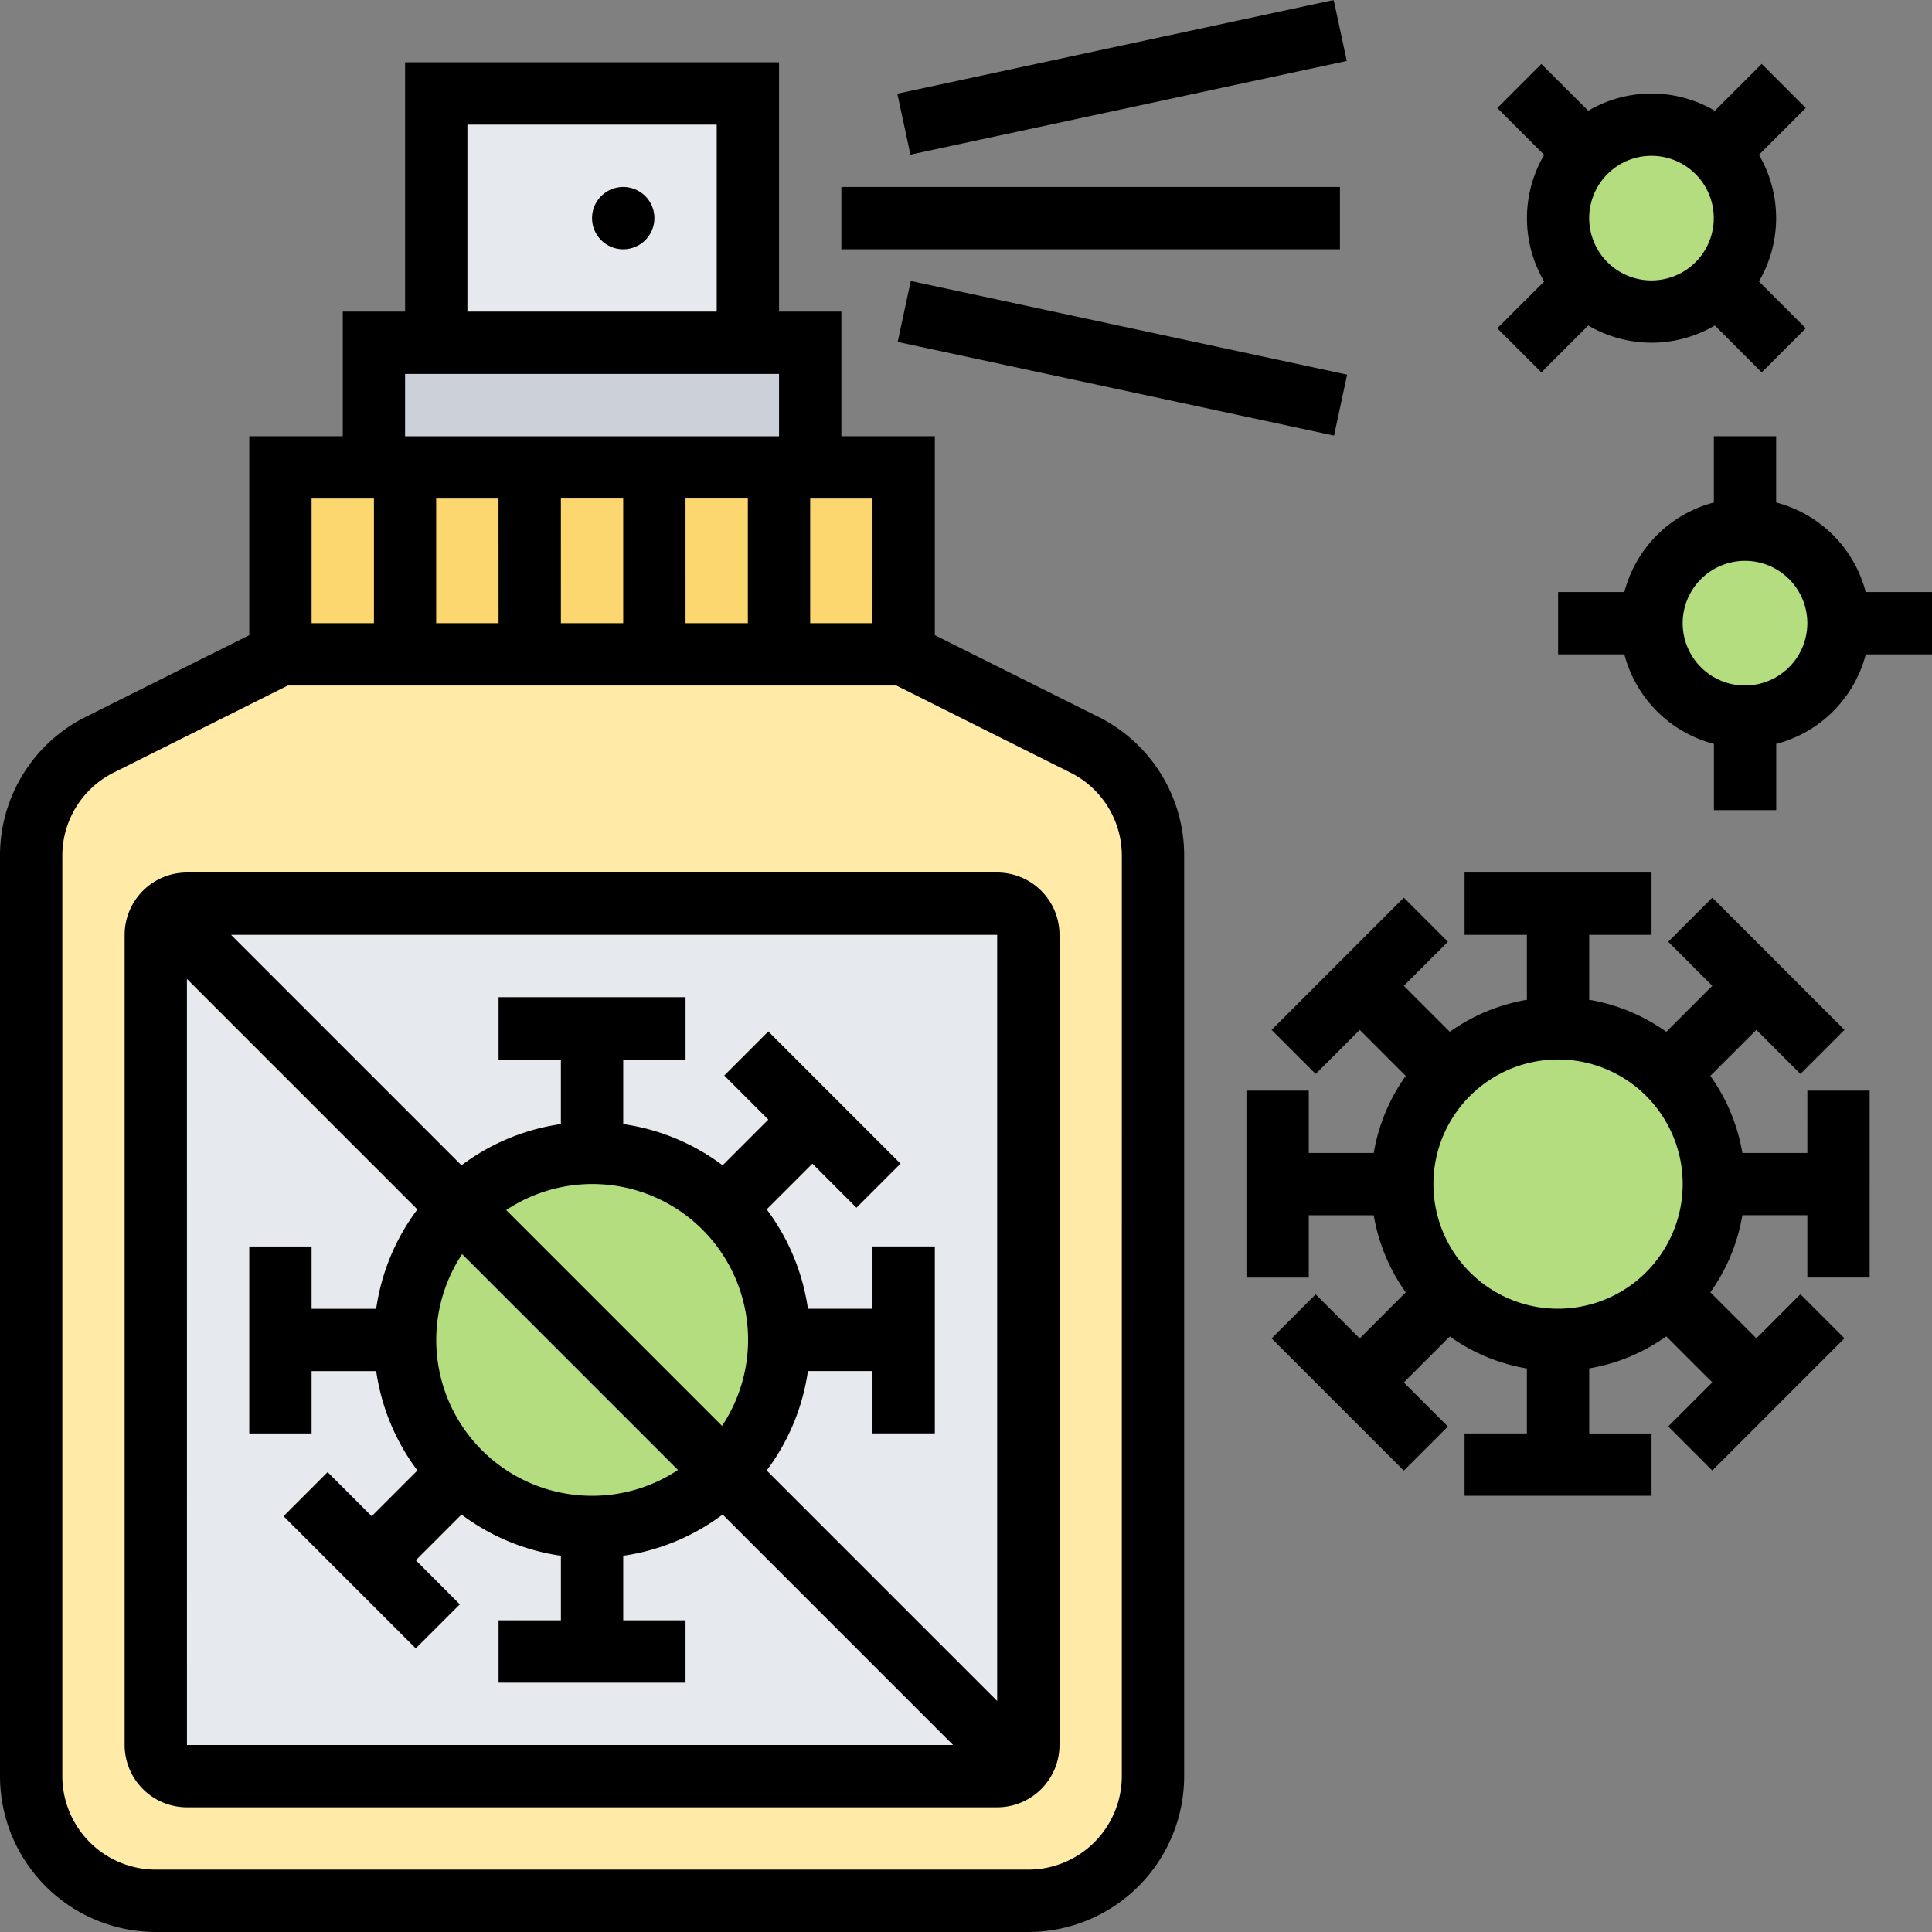
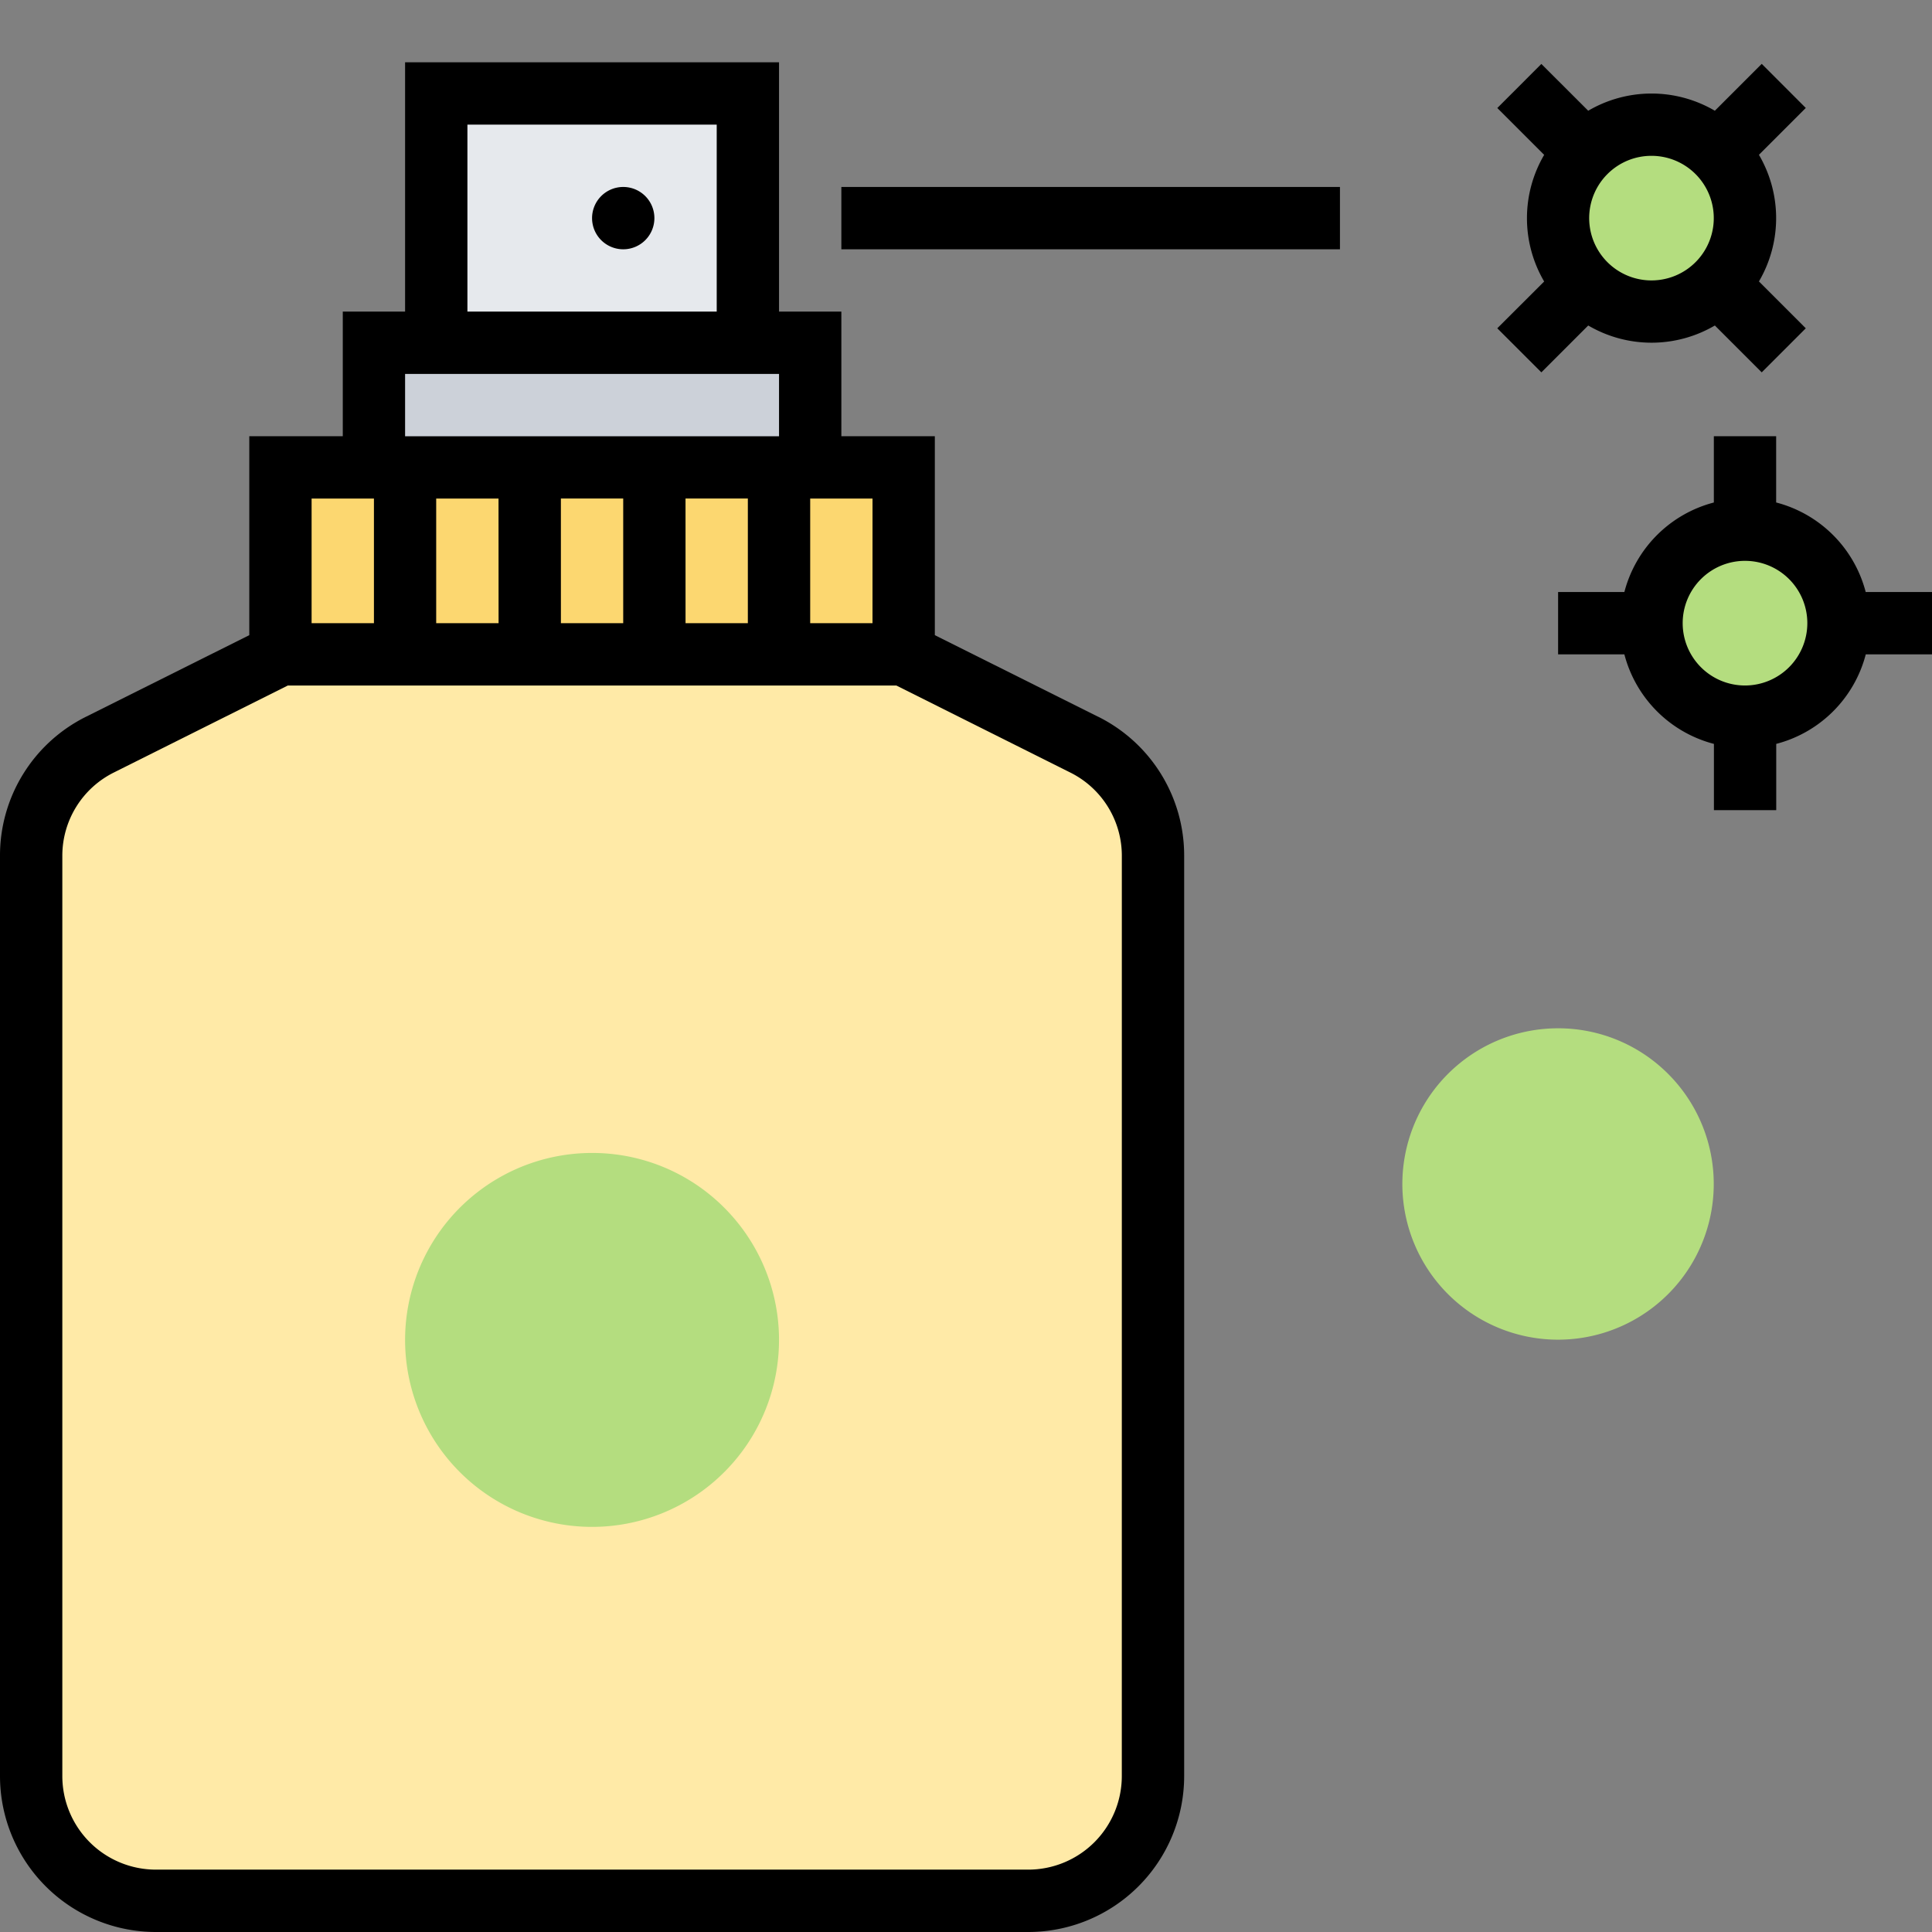
<svg xmlns="http://www.w3.org/2000/svg" id="Group_112391" data-name="Group 112391" width="128.891" height="128.913" viewBox="0 0 128.891 128.913">
  <rect x="0" y="0" width="128.891" height="128.913" fill="#808080" stroke="none" />
  <defs>
    <clipPath id="clip-path">
      <rect id="Rectangle_4559" data-name="Rectangle 4559" width="128.891" height="128.913" fill="none" />
    </clipPath>
    <clipPath id="clip-path-2">
      <rect id="Rectangle_4562" data-name="Rectangle 4562" width="128.891" height="128.891" fill="none" />
    </clipPath>
  </defs>
  <rect id="Rectangle_4555" data-name="Rectangle 4555" width="29.103" height="8.316" transform="translate(24.947 22.866)" fill="#ccd1d9" />
  <rect id="Rectangle_4556" data-name="Rectangle 4556" width="41.578" height="12.473" transform="translate(18.71 31.183)" fill="#fcd770" />
  <g id="Group_112386" data-name="Group 112386">
    <g id="Group_112385" data-name="Group 112385" clip-path="url(#clip-path)">
      <path id="Path_92918" data-name="Path 92918" d="M81.034,143.517V204.9a8.316,8.316,0,0,1-8.315,8.315H14.51A8.316,8.316,0,0,1,6.2,204.9V143.517a8.313,8.313,0,0,1,4.6-7.437l12.033-6.018H64.4l12.034,6.018a8.313,8.313,0,0,1,4.6,7.437" transform="translate(-4.116 -86.406)" fill="#ffeaa7" />
-       <path id="Path_92919" data-name="Path 92919" d="M89.177,181.688v54.051a2.078,2.078,0,0,1-2.078,2.079H33.047a2.078,2.078,0,0,1-2.078-2.079V181.688a2.078,2.078,0,0,1,2.078-2.079H87.1a2.078,2.078,0,0,1,2.078,2.079" transform="translate(-20.574 -119.323)" fill="#e6e9ed" />
      <rect id="Rectangle_4557" data-name="Rectangle 4557" width="20.788" height="16.631" transform="translate(29.105 6.236)" fill="#e6e9ed" />
      <path id="Path_92920" data-name="Path 92920" d="M340.731,111.525a6.236,6.236,0,1,1-6.236-6.236,6.236,6.236,0,0,1,6.236,6.236" transform="translate(-218.077 -69.948)" fill="#b4dd7f" />
      <path id="Path_92921" data-name="Path 92921" d="M322.153,31.009a6.236,6.236,0,1,1-6.237-6.236,6.237,6.237,0,0,1,6.237,6.236" transform="translate(-205.735 -16.458)" fill="#b4dd7f" />
      <path id="Path_92922" data-name="Path 92922" d="M296.453,207.428a10.387,10.387,0,1,1-7.349-3.046,10.361,10.361,0,0,1,7.349,3.046" transform="translate(-185.161 -135.781)" fill="#b4dd7f" />
      <path id="Path_92923" data-name="Path 92923" d="M101.809,232.813a12.473,12.473,0,1,1-8.82-3.653,12.428,12.428,0,0,1,8.82,3.653" transform="translate(-53.491 -152.242)" fill="#b4dd7f" />
-       <path id="Path_92924" data-name="Path 92924" d="M82.983,173.418H28.931a4.162,4.162,0,0,0-4.158,4.157v54.051a4.162,4.162,0,0,0,4.158,4.157H82.983a4.162,4.162,0,0,0,4.158-4.157V177.575a4.162,4.162,0,0,0-4.158-4.157m0,55.27L67.607,213.311a14.474,14.474,0,0,0,2.751-6.632h4.308v4.159h4.158V198.364H74.666v4.158H70.358a14.475,14.475,0,0,0-2.751-6.63l3.05-3.05,2.939,2.94,2.94-2.94-8.82-8.82-2.94,2.94,2.94,2.94-3.05,3.05a14.472,14.472,0,0,0-6.63-2.751v-4.308h4.158v-4.158H49.72v4.158h4.157V190.2a14.474,14.474,0,0,0-6.631,2.751L31.87,177.575H82.983ZM55.956,215a10.389,10.389,0,0,1-8.668-16.123l14.4,14.4A10.335,10.335,0,0,1,55.956,215m-5.727-19.063a10.387,10.387,0,0,1,14.4,14.4Zm-21.3-15.418,15.376,15.376a14.46,14.46,0,0,0-2.751,6.631H37.246v-4.159H33.088v12.474h4.158V206.68h4.309a14.461,14.461,0,0,0,2.751,6.63l-3.05,3.05-2.94-2.94-2.941,2.94,8.82,8.82,2.941-2.939L44.2,219.3l3.048-3.05A14.484,14.484,0,0,0,53.878,219v4.308H49.72v4.158H62.193v-4.158H58.036V219a14.481,14.481,0,0,0,6.632-2.751l15.375,15.375H28.931Z" transform="translate(-16.458 -115.21)" />
      <path id="Path_92925" data-name="Path 92925" d="M73.252,56.039,62.366,50.6V37.329H56.13V29.014H51.972V12.382H27.025V29.014H22.868v8.315H16.631V50.6L5.745,56.039A10.339,10.339,0,0,0,0,65.337v61.385a10.407,10.407,0,0,0,10.395,10.395H68.6A10.407,10.407,0,0,0,79,126.722V65.337a10.338,10.338,0,0,0-5.745-9.3M58.208,49.8H54.051V41.487h4.158Zm-24.946,0H29.1V41.487h4.158Zm4.157-8.315h4.158V49.8H37.42Zm8.315,0h4.158V49.8H45.735ZM31.183,16.541H47.815V29.014H31.183ZM27.025,33.172H51.972v4.158H27.025ZM24.947,49.8H20.788V41.487h4.159Zm49.893,76.92a6.244,6.244,0,0,1-6.237,6.236H10.395a6.244,6.244,0,0,1-6.237-6.236V65.337a6.2,6.2,0,0,1,3.448-5.579L19.2,53.96H59.8l11.594,5.8a6.2,6.2,0,0,1,3.448,5.579Z" transform="translate(0 -8.226)" />
      <path id="Path_92926" data-name="Path 92926" d="M121.835,39.238a2.079,2.079,0,1,1-2.079-2.078,2.079,2.079,0,0,1,2.079,2.078" transform="translate(-78.178 -24.687)" />
      <rect id="Rectangle_4558" data-name="Rectangle 4558" width="33.263" height="4.158" transform="translate(56.13 12.473)" />
    </g>
  </g>
  <g id="Group_112388" data-name="Group 112388" transform="translate(0 0.022)">
    <g id="Group_112387" data-name="Group 112387" clip-path="url(#clip-path-2)">
-       <rect id="Rectangle_4560" data-name="Rectangle 4560" width="4.159" height="29.774" transform="translate(59.888 22.79) rotate(-77.886)" />
-       <rect id="Rectangle_4561" data-name="Rectangle 4561" width="29.774" height="4.159" transform="translate(59.865 6.228) rotate(-12.118)" />
-     </g>
+       </g>
  </g>
  <g id="Group_112390" data-name="Group 112390">
    <g id="Group_112389" data-name="Group 112389" clip-path="url(#clip-path)">
      <path id="Path_92927" data-name="Path 92927" d="M300.541,33.275l3.127-3.126a8.349,8.349,0,0,0,8.448,0l3.126,3.126,2.94-2.939-3.126-3.126a8.348,8.348,0,0,0,0-8.448l3.126-3.126-2.94-2.941-3.127,3.127a8.348,8.348,0,0,0-8.448,0L300.541,12.7l-2.939,2.94,3.126,3.126a8.346,8.346,0,0,0,0,8.448L297.6,30.335Zm7.35-14.445a4.156,4.156,0,1,1-2.94,1.215,4.144,4.144,0,0,1,2.94-1.215" transform="translate(-197.711 -8.434)" />
      <path id="Path_92928" data-name="Path 92928" d="M330.2,97.1a8.345,8.345,0,0,0-5.974-5.974V86.707h-4.157v4.421A8.347,8.347,0,0,0,314.1,97.1h-4.421v4.158H314.1a8.349,8.349,0,0,0,5.974,5.974v4.421h4.157v-4.421a8.346,8.346,0,0,0,5.974-5.974h4.421V97.1Zm-8.052,6.236a4.158,4.158,0,1,1,4.158-4.158,4.162,4.162,0,0,1-4.158,4.158" transform="translate(-205.732 -57.604)" />
-       <path id="Path_92929" data-name="Path 92929" d="M285.162,192.128h-4.335a12.4,12.4,0,0,0-2.136-5.143l3.07-3.069,2.94,2.94,2.939-2.94-8.819-8.82-2.941,2.941,2.94,2.94-3.068,3.068a12.432,12.432,0,0,0-5.142-2.136v-4.333h4.158v-4.157H262.295v4.157h4.157v4.333a12.435,12.435,0,0,0-5.142,2.136l-3.069-3.068,2.941-2.94-2.941-2.941-8.82,8.82,2.941,2.94,2.94-2.94,3.069,3.069a12.4,12.4,0,0,0-2.136,5.143H251.9V187.97h-4.158v12.473H251.9v-4.158h4.335a12.4,12.4,0,0,0,2.136,5.143L255.3,204.5l-2.94-2.939L249.42,204.5l8.82,8.82,2.941-2.94-2.941-2.94,3.069-3.069a12.4,12.4,0,0,0,5.142,2.136v4.335h-4.157V215h12.473v-4.158H270.61V206.5a12.4,12.4,0,0,0,5.142-2.136l3.068,3.069-2.94,2.94,2.941,2.94,8.819-8.82-2.939-2.939-2.94,2.939-3.07-3.068a12.4,12.4,0,0,0,2.136-5.143h4.335v4.158h4.157V187.97h-4.157ZM268.53,202.521a8.315,8.315,0,1,1,8.316-8.315,8.325,8.325,0,0,1-8.316,8.315" transform="translate(-164.587 -115.21)" />
    </g>
  </g>
</svg>